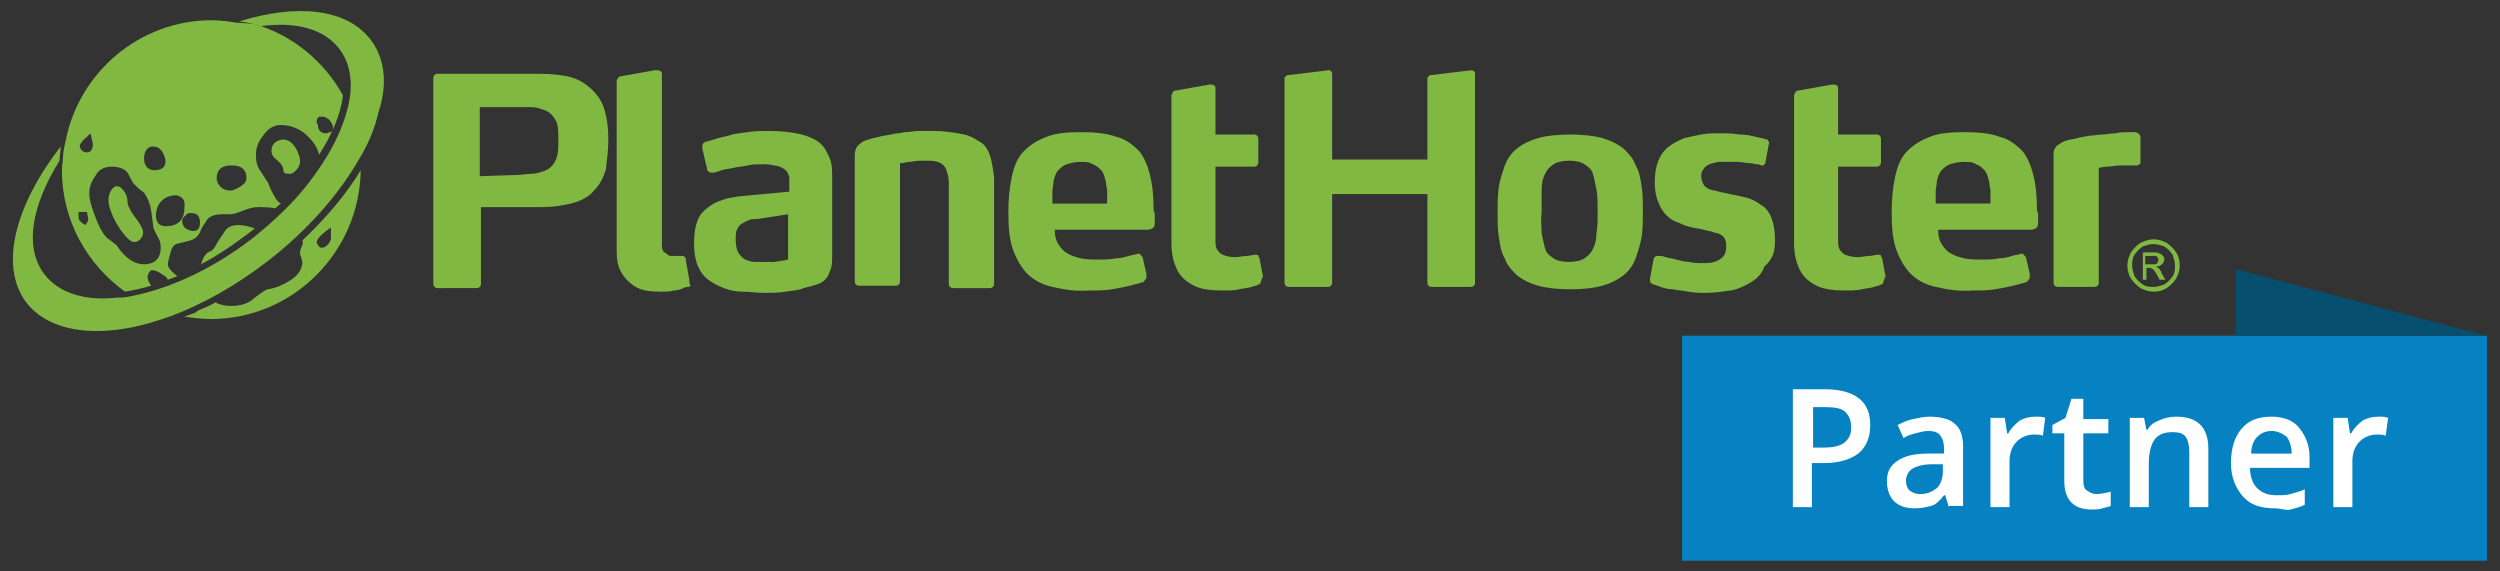
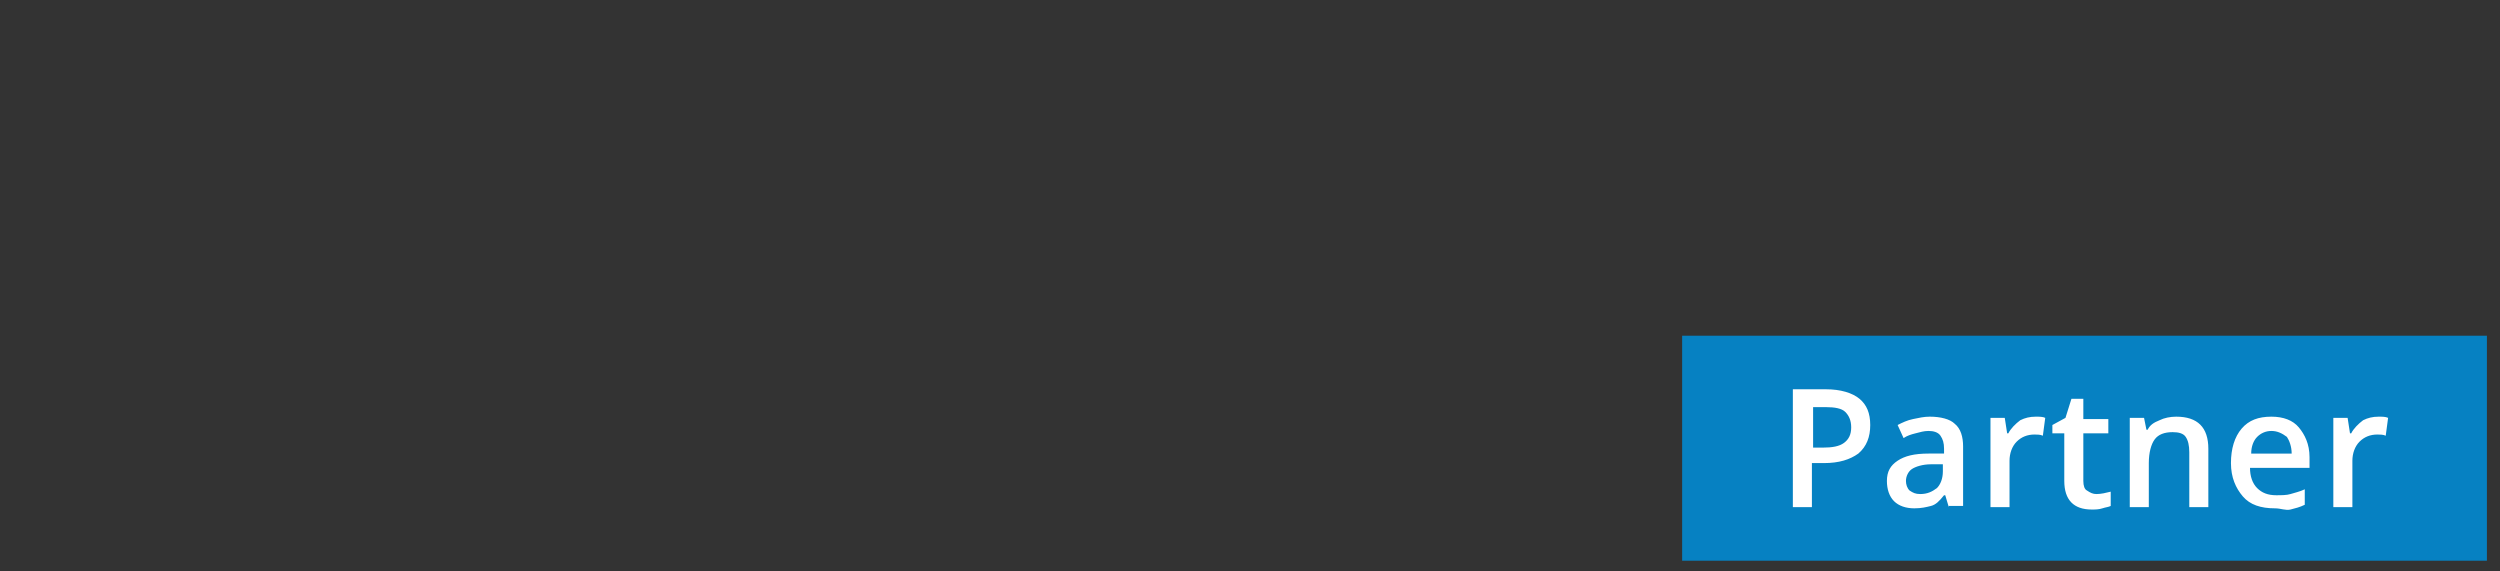
<svg xmlns="http://www.w3.org/2000/svg" id="Layer_1" viewBox="0 0 210 48">
  <rect x="0" y="0" width="210" height="48" fill="#333333" stroke="none" />
  <style>.st2{fill:#80b841}</style>
  <path fill="#0681c2" d="M141.3 28.2h67.6v18.9h-67.6z" />
-   <path fill="#074f6e" d="M187.8 22.6v5.6h21z" />
-   <path class="st2" d="M180.3 22.2h.5c.2 0 .4 0 .4-.1.1-.1.1-.2.1-.3 0-.1 0-.1-.1-.2 0-.1-.1-.1-.2-.1h-.8v.7zm-.3 1.3v-2.3h.8c.3 0 .5 0 .6.1.1 0 .2.1.3.2.1.1.1.2.1.3 0 .2-.1.3-.2.4-.1.1-.3.2-.5.2.1 0 .1.1.2.1.1.1.2.2.3.5l.3.5h-.5l-.2-.4c-.2-.3-.3-.5-.4-.5-.1-.1-.2-.1-.3-.1h-.2v1h-.3zm.9-3c-.3 0-.6.1-.9.2-.3.2-.5.4-.7.7-.2.3-.2.6-.2.9 0 .3.1.6.2.9.2.3.4.5.7.7.3.2.6.2.9.2.3 0 .6-.1.9-.2.3-.2.5-.4.7-.7.2-.3.2-.6.2-.9 0-.3-.1-.6-.2-.9-.2-.3-.4-.5-.7-.7-.3-.1-.6-.2-.9-.2zm0-.4c.4 0 .7.1 1.1.3.3.2.6.5.8.8.2.3.3.7.3 1.1 0 .4-.1.7-.3 1.1-.2.3-.5.6-.8.8-.3.2-.7.3-1.1.3-.4 0-.7-.1-1.1-.3-.3-.2-.6-.5-.8-.8-.2-.3-.3-.7-.3-1.1 0-.4.1-.7.3-1.1.2-.3.5-.6.8-.8.4-.2.8-.3 1.1-.3zm-134-8.4c0 .6 0 1-.1 1.4-.1.4-.3.7-.5.9-.2.2-.4.3-.7.4-.3.1-.6.2-1 .2s-.8.1-1.3.1l-3 .1V9h4.3c.4 0 .7.1 1 .2.3.1.5.2.7.4.2.2.4.5.5.8.1.4.1.8.1 1.3m4.2 0c0-.9-.1-1.7-.3-2.4-.2-.7-.5-1.2-1-1.7s-1.1-.9-1.8-1.1c-.7-.2-1.6-.3-2.6-.3h-8.6c-.1 0-.2 0-.3.1-.1.1-.1.2-.1.3v17.2c0 .1 0 .2.1.3.1.1.2.1.3.1H40c.1 0 .2 0 .3-.1.1-.1.1-.2.1-.3v-6.4h4.5c.7 0 1.4 0 2-.1.6-.1 1.2-.2 1.7-.4s1-.5 1.3-.9c.5-.5.8-1.1 1-1.8.1-.9.2-1.6.2-2.5zm6.8 11.8l-.3-1.7c0-.1 0-.2-.1-.2 0-.1-.1-.1-.2-.1h-.8c-.2 0-.3 0-.4-.1-.1-.1-.3-.2-.4-.3-.1-.2-.1-.4-.1-.7V6.3c0-.1 0-.3-.1-.3-.1-.1-.2-.1-.3-.1H55l-2.8.5c-.2 0-.3.1-.3.2-.1.1-.1.2-.1.4v14.1c0 .7.1 1.3.4 1.8.3.5.7.9 1.2 1.2.5.3 1.2.4 2 .4.5 0 .9 0 1.2-.1.3 0 .6-.1.8-.2.2-.1.3-.1.4-.1h.1l.1-.1c-.1-.2-.1-.3-.1-.5zm8.3-1.7c-.1 0-.3.1-.5.1s-.4.1-.7.1h-1.6c-.3 0-.5-.1-.8-.2-.2-.1-.4-.3-.6-.6-.1-.2-.2-.6-.2-1s0-.7.1-.9c.1-.2.2-.4.4-.5.2-.1.3-.2.6-.3.2-.1.4-.1.7-.1l2.6-.4v3.8zm3.7-.2v-6.7c0-.5 0-.9-.1-1.3s-.3-.7-.5-1.1c-.2-.3-.5-.6-.9-.8-.4-.2-.9-.4-1.5-.5-.6-.1-1.3-.2-2.2-.2-.7 0-1.3 0-1.9.1-.6.1-1.1.1-1.6.3-.5.1-.9.2-1.2.3-.3.1-.6.2-.7.2-.1 0-.1.1-.2.1-.1.1-.1.2-.1.3v.2l.4 1.7c0 .1 0 .1.1.2 0 0 .1.1.2.1h.2c.2 0 .4-.1.7-.2.3-.1.6-.1 1-.2s.8-.1 1.2-.2c.4-.1.8-.1 1.2-.1.4 0 .7 0 1 .1.3 0 .5.1.7.2.2.1.3.2.4.3.1.1.1.3.2.4v1.3l-4.3.4c-.4.1-.9.1-1.3.3-.4.1-.8.3-1.2.6-.4.3-.7.6-.9 1.1-.2.5-.3 1.1-.3 1.9 0 .8.1 1.4.3 1.9.2.5.5.9.9 1.2.4.3.8.5 1.3.7.5.2 1 .3 1.6.3.6 0 1.1.1 1.7.1.7 0 1.3 0 1.9-.1.6-.1 1.1-.1 1.5-.3.4-.1.8-.2 1.1-.3.3-.1.5-.2.7-.4.2-.2.3-.4.4-.7.2-.4.2-.8.2-1.2zm13.2-8.7c-.2-.5-.5-.9-1-1.1-.4-.3-.9-.5-1.6-.6-.6-.1-1.3-.2-2.1-.2h-1.2c-.4 0-.8.1-1.2.1-.4.1-.8.1-1.2.2-.4.1-.7.1-1 .2-.5.1-.8.2-1.1.3-.3.1-.5.3-.7.5-.1.2-.2.4-.2.7v10.6c0 .1 0 .2.1.3.1.1.2.1.3.1h3c.1 0 .2 0 .3-.1.1-.1.1-.2.1-.3v-9.9h.2c.1 0 .3-.1.6-.1.2 0 .5-.1.8-.1h.9c.4 0 .7.1.9.2.2.1.4.3.5.6.1.3.2.6.2 1.1v8.4c0 .1 0 .2.1.3.1.1.2.1.3.1h3c.1 0 .2 0 .3-.1.1-.1.1-.2.1-.3v-8.9c-.1-.8-.2-1.5-.4-2zm10.1 4.2h-4.8v-1c0-.3.1-.6.1-.9.1-.4.2-.7.4-.9.2-.2.4-.4.7-.5.3-.1.7-.2 1.2-.2.4 0 .7 0 1 .2.3.1.5.3.7.5.2.2.3.6.4 1 0 .3.1.5.1.8v1zm3.7.4c0-1.1-.1-2-.3-2.8-.2-.8-.5-1.5-.9-2-.5-.5-1.1-1-1.9-1.2-.8-.3-1.8-.4-3-.4s-2.2.1-2.9.4c-.8.3-1.4.7-1.9 1.2s-.8 1.2-1 2.1c-.2.9-.3 1.9-.3 3.1 0 1.2.1 2.3.4 3.1.3.8.7 1.5 1.2 2s1.2.9 2.1 1.1c.9.2 1.9.4 3.1.3.7 0 1.3 0 1.9-.1.6-.1 1.1-.2 1.5-.3.4-.1.8-.2 1.1-.3.1 0 .1-.1.2-.2s.1-.1.1-.3V23l-.3-1.3c0-.1-.1-.2-.2-.3-.1-.1-.1-.1-.2-.1-.2.1-.5.1-.8.2-.3.1-.7.2-1.1.2-.4.1-.9.1-1.4.1-.6 0-1.1 0-1.5-.1-.4-.1-.8-.2-1.1-.4-.4-.2-.6-.5-.8-.8-.2-.3-.3-.7-.3-1.2h7.8c.2 0 .4-.1.5-.2.1-.1.1-.3.1-.4v-.8c-.1-.1-.1-.3-.1-.4zm9.2 5.8l-.3-1.6c0-.1-.1-.1-.1-.2s-.1-.1-.2-.1h-.1c-.2 0-.4.1-.7.1-.3 0-.6.1-1 .1s-.7-.1-1-.2c-.2-.1-.4-.3-.5-.5-.1-.2-.1-.5-.1-.8V14h3.2c.1 0 .2 0 .3-.1.1-.1.1-.2.1-.3v-1.9c0-.1 0-.2-.1-.3-.1-.1-.2-.1-.3-.1h-3.2V7.5c0-.1 0-.3-.1-.3-.1-.1-.2-.1-.3-.1h-.1l-2.8.5c-.2 0-.3.1-.3.2-.1.1-.1.2-.1.4v12.2c0 1 .2 1.7.5 2.3.3.6.8 1 1.4 1.3.6.3 1.4.4 2.4.4.5 0 1 0 1.4-.1.4-.1.8-.1 1-.2.3-.1.5-.1.6-.2.1 0 .2-.1.2-.2s.1-.2.1-.3v-.1zm17.8.5V6.2c0-.1 0-.2-.1-.2-.1-.1-.1-.1-.2-.1l-3.3.4c-.1 0-.2 0-.3.1-.1.1-.1.1-.1.2v6.8h-8V6.2c0-.1 0-.2-.1-.2 0-.1-.1-.1-.2-.1l-3.3.4c-.1 0-.2 0-.3.1-.1.1-.1.1-.1.2v17.1c0 .1 0 .2.1.3.1.1.2.1.3.1h3.2c.1 0 .2 0 .3-.1.1-.1.1-.2.1-.3v-7.4h8v7.4c0 .1 0 .2.1.3.1.1.2.1.3.1h3.2c.1 0 .2 0 .3-.1 0 0 .1-.1.1-.2m10.3-6c0 .7 0 1.3-.1 1.8 0 .5-.1 1-.3 1.3-.1.3-.4.6-.7.8-.3.2-.8.3-1.3.3-.6 0-1-.1-1.3-.3-.3-.2-.6-.4-.7-.8-.1-.3-.2-.8-.3-1.3 0-.5-.1-1.1 0-1.8v-1.9c0-.5.1-1 .3-1.3.1-.3.4-.6.7-.8.3-.2.8-.3 1.3-.3.6 0 1 .1 1.3.3.3.2.6.4.7.8.1.3.2.8.3 1.3.1.5.1 1.1.1 1.9m3.8 0c0-.8 0-1.5-.1-2.1-.1-.7-.2-1.3-.5-1.8-.2-.6-.6-1-1-1.4-.5-.4-1.1-.7-1.8-.9-.7-.2-1.7-.3-2.7-.3-1.1 0-2 .1-2.7.3-.7.2-1.3.5-1.8.9s-.8.9-1 1.4c-.2.6-.4 1.2-.5 1.8-.1.7-.1 1.4-.1 2.1 0 .7 0 1.5.1 2.1.1.7.2 1.3.5 1.8.2.6.6 1 1 1.4.5.4 1.1.7 1.8.9.7.2 1.7.3 2.7.3 1.1 0 2-.1 2.7-.3.7-.2 1.3-.5 1.8-.9s.8-.9 1-1.4c.2-.6.4-1.2.5-1.8.1-.7.1-1.4.1-2.1zm11.1 2.4c0-.8-.1-1.4-.3-1.9-.2-.5-.5-.9-.9-1.1-.4-.3-.8-.5-1.2-.6-.4-.1-.9-.2-1.4-.3-.3-.1-.6-.1-.9-.2-.3-.1-.5-.1-.8-.2-.2-.1-.4-.2-.5-.4-.1-.2-.2-.4-.2-.7 0-.3.1-.5.2-.6.1-.2.3-.3.5-.4.2-.1.4-.1.7-.2h1.7c.3 0 .6.1.9.1.3 0 .5.1.7.1.2 0 .3.1.4.1.1 0 .2 0 .2-.1.1 0 .1-.1.1-.2l.3-1.6c0-.1 0-.1-.1-.2 0-.1-.1-.1-.2-.1-.2-.1-.4-.1-.8-.2s-.8-.2-1.4-.2c-.5-.1-1.1-.1-1.8-.1-.4 0-.9 0-1.4.1-.5.1-1 .2-1.4.3-.5.2-.9.4-1.3.7-.4.3-.7.7-.9 1.2-.2.5-.3 1.1-.3 1.8s.1 1.2.3 1.7c.2.5.4.8.7 1.1.3.3.6.5 1 .6.4.2.7.3 1.1.4.4.1.7.1 1 .2.3.1.6.1.8.2.3.1.5.1.6.2.2.1.3.2.4.4.1.2.1.4.1.7 0 .3-.1.6-.3.8-.2.2-.4.3-.7.4-.3.1-.6.1-1 .1s-.8 0-1.1-.1c-.4 0-.7-.1-1.1-.2-.3-.1-.6-.1-.9-.2-.2-.1-.4-.1-.5-.1h-.2c-.1 0-.1 0-.2.1 0 0-.1.1-.1.2l-.3 1.6v.1c0 .1 0 .2.1.3.1 0 .1.1.2.1s.3.1.6.2.6.2 1 .2c.4.1.9.1 1.3.2.5.1 1 .1 1.5.1.7 0 1.4-.1 2.1-.2.6-.1 1.2-.4 1.7-.7.5-.3.9-.7 1.1-1.3.8-.7.9-1.4.9-2.2m9.3 3.1l-.3-1.6c0-.1-.1-.1-.1-.2s-.1-.1-.2-.1h-.1c-.2 0-.4.1-.7.1-.3 0-.6.1-1 .1s-.7-.1-1-.2c-.2-.1-.4-.3-.5-.5-.1-.2-.1-.5-.1-.8V14h3.2c.1 0 .2 0 .3-.1.1-.1.1-.2.1-.3v-1.9c0-.1 0-.2-.1-.3-.1-.1-.2-.1-.3-.1h-3.2V7.5c0-.1 0-.3-.1-.3-.1-.1-.2-.1-.3-.1h-.1l-2.8.5c-.2 0-.3.1-.3.2-.1.1-.1.2-.1.4v12.2c0 1 .2 1.7.5 2.3.3.6.8 1 1.4 1.3.6.3 1.4.4 2.4.4.5 0 1 0 1.4-.1.4-.1.8-.1 1-.2.3-.1.5-.1.6-.2.1 0 .2-.1.2-.2s.1-.2.1-.3v-.1zm9-6.2h-4.8v-1c0-.3.1-.6.1-.9.1-.4.2-.7.4-.9.2-.2.4-.4.7-.5.3-.1.7-.2 1.2-.2.4 0 .7 0 1 .2.3.1.5.3.7.5.2.2.3.6.4 1 0 .3.1.5.1.8v1zm3.7.4c0-1.1-.1-2-.3-2.8-.2-.8-.5-1.5-.9-2-.5-.5-1.1-1-1.9-1.2-.8-.3-1.8-.4-3-.4s-2.2.1-2.9.4c-.8.3-1.4.7-1.9 1.2s-.8 1.2-1 2.1c-.2.9-.3 1.9-.3 3.1 0 1.2.1 2.3.4 3.1.3.8.7 1.5 1.2 2s1.2.9 2.1 1.1c.9.2 1.9.4 3.1.3.7 0 1.3 0 1.9-.1.6-.1 1.1-.2 1.5-.3.4-.1.8-.2 1.1-.3.1 0 .1-.1.2-.2s.1-.1.1-.3V23l-.3-1.3c0-.1-.1-.2-.2-.3-.1-.1-.1-.1-.2-.1-.2.1-.5.1-.8.2-.3.1-.7.2-1.1.2-.4.1-.9.1-1.4.1-.6 0-1.1 0-1.5-.1-.4-.1-.8-.2-1.1-.4-.4-.2-.6-.5-.8-.8-.2-.3-.3-.7-.3-1.2h7.8c.2 0 .4-.1.5-.2.1-.1.1-.3.1-.4v-.8c-.1-.1-.1-.3-.1-.4zm8.7-4.1v-1.8c0-.1 0-.2-.1-.3 0-.1-.1-.1-.1-.1-.1 0-.1-.1-.2-.1h-.5c-.4 0-.8 0-1.2.1-.4 0-.8.1-1.1.1-.4 0-.7.1-1.1.1-.4.1-.7.1-1 .2-.3.1-.6.1-.9.2-.3.1-.5.2-.6.3-.2.1-.3.2-.4.4-.1.1-.1.3-.1.6v10.6c0 .1 0 .2.1.3.1.1.2.1.3.1h3c.1 0 .2 0 .3-.1.1-.1.1-.2.1-.3v-9.6c.1 0 .4-.1.7-.1.3 0 .7-.1 1.1-.1h1.3c.1 0 .2 0 .3-.1.1 0 .1-.1.1-.2v-.2M19.8 1.9c-.6-.1-1.3-.2-2-.2-6.1 0-11.2 4.4-12.3 10.2-.1.4-.2 1-.2 1.2 0 .4-.1.8-.1 1.2 0 4.2 2.1 7.9 5.3 10.2.7-.1 1.5-.3 2.2-.5-.2-.3-.3-.5-.3-.7 0-.1 0-.3.2-.5l.1-.1h.1c.2 0 .5.1.9.4.2.1.3.2.4.4.3-.1.5-.2.8-.3-.5-.4-.8-.7-.8-1 0-.2.1-.5.2-.9.1-.5.3-.7.5-.8l1.2-.3c.3-.1.6-.3.8-.7.1-.3.3-.6.5-.9.2-.4.7-.6 1.3-.6h.7c.3 0 .6-.1 1.1-.3.5-.2.9-.3 1.2-.3.6 0 1.1 0 1.5.1.2-.1.3-.3.5-.4-.2-.1-.4-.3-.6-.7-.1-.2-.3-.5-.5-1.1-.1-.1-.2-.3-.6-.9-.3-.4-.4-.8-.4-1.4 0-.6.2-1.1.6-1.6.4-.6.9-.9 1.5-.9.9 0 1.8.4 2.4 1.1.4.4.7.9.8 1.4 1.1-1.7 1.8-3.4 2-4.9V8c-1.6-2.9-4.3-5.1-7.5-6l-1.5-.1zm6.8 8.5c0-.2 0-.4.1-.5l.1-.1h.3c.2 0 .3.1.5.2.2.2.2.3.3.4.1.3.1.5 0 .6-.1.1-.1.1-.2.1-.2.1-.3.1-.4.1-.1 0-.6-.1-.6-.7v-.1zm-8 3.7c.3-.2.6-.2.9-.2 1.1 0 1.2.7 1.2 1 0 .3-.1.5-.4.7-.3.2-.5.3-.8.4h-.2c-.8 0-1.1-.7-1.1-1 0-.4.1-.7.4-.9zm-2.5 3.8c.5 0 .7.3.7.8 0 .7-.4.7-.6.7-.2 0-.4-.1-.6-.2-.2-.2-.3-.4-.3-.6 0-.1 0-.3.3-.5.1-.2.3-.2.5-.2zm-.6-.8v.2c0 .6-.1 1-.4 1.3-.3.3-.7.4-1.2.4s-.8-.3-.8-.9c0-1 .7-1.7 1.7-1.7.5.1.7.4.7.7zm-2.7-4.8c.3 0 .6.1.8.4.2.3.3.6.3.9 0 .2-.1.7-.9.7-.6 0-.9-.4-.9-1 0-.8.5-1 .7-1zM9.4 14c.6 0 1.1.2 1.3.5.2.3.3.6.5.9.3.3.6.6.8.7l.1.1c.3.4.5.9.6 1.5l.2 1.5.3.6c.2.3.3.6.3 1 0 .9-.5 1.4-1.4 1.4-.8 0-1.6-.5-2.3-1.6-.3-.2-.6-.5-.8-.6-.4-.4-.7-1-1-1.8-.3-.8-.5-1.4-.5-2 0-.5.2-1 .5-1.4.3-.6.8-.8 1.4-.8zm-2.1-2.5l.3-.3.1.4c0 .2.1.3.1.5 0 .6-.3.7-.5.7-.3 0-.6-.2-.6-.6.1-.2.3-.5.6-.7zm-.8 6.3h.8l.1.5c0 .2 0 .3-.1.4l-.1.2-.2-.1c-.1-.1-.4-.2-.4-.6v-.4zm18.8 3c-.1.3-.1.4-.1.5 0 0 0 .1.1.3 0 .2.1.3.1.4 0 .6-.4 1.2-1.1 1.6-.5.3-1.1.6-1.8.7-.1 0-.3.1-1.1.7-.5.5-1.2.7-2 .7-.5 0-.8-.1-1.1-.2-.1 0-.1-.1-.2-.1-.5.3-1 .5-1.5.7-.1.1-.2.2-.3.2-.3.1-.5.2-.8.3.7.1 1.5.2 2.2.2 6.9 0 12.5-5.6 12.6-12.5-1.2 2-2.9 4-4.9 5.9.1.2 0 .4-.1.6zm2.1-1.4l.4-.3v.9c0 .3-.4.8-.7.8h-.2l-.1-.1c-.1-.1-.2-.3-.2-.4.1-.3.3-.5.8-.9z" />
-   <path class="st2" d="M24.4 14.6c.2 0 .9-.5.8-1.2-.1-.7-.8-2.2-2-1.5-.4.2-.6 1-.1 1.4.5.4.7.7.7 1 0 .3.3.3.6.3zm-3 4.6c-.5-.2-1-.3-1.4-.3-.5 0-.9.2-1.1.5l-.6.9c-.2.4-.4.7-.6.8-.4.1-.7.6-.8 1.1 1.3-.7 2.5-1.5 3.7-2.4.3-.2.5-.4.8-.6zm-10.3 1.1c.5.2 1.2-.5.8-1.2-.3-.7-1.2-1.4-1.2-2.3 0-.5-.6-1.4-1.1-1.1-.4.3-.7 1-.3 2 .3 1 1.3 2.4 1.8 2.6z" />
-   <path class="st2" d="M31.1 3.3c-2-2.6-6.2-3-11-1.5.7.1 1.3.2 1.8.4 2.9-.4 5.3.2 6.6 1.9 1 1.3 1.2 3.1.7 5-.6 2.4-2.1 5-4.3 7.5-1.1 1.2-2.4 2.4-3.8 3.5-3.4 2.6-7 4.2-10.2 4.8-.4.1-.7.1-1.1.1-2.7.3-4.9-.4-6.1-2-1.7-2.3-1-5.8 1.3-9.5 0-.4.1-.8.1-1.2-3.8 4.9-5.2 10-2.9 13.1 1.6 2.1 4.7 2.8 8.3 2.2 1.3-.2 2.6-.6 4-1.1 2.6-1 5.3-2.5 7.9-4.5 3.4-2.6 6.1-5.7 7.8-8.7.8-1.3 1.3-2.6 1.6-3.9.8-2.4.5-4.6-.7-6.1z" />
  <path d="M157.1 35.7c0 1-.3 1.8-1 2.4-.7.5-1.6.8-2.9.8h-1v3.7h-1.6v-9.9h2.8c1.2 0 2.2.3 2.8.8.6.5.9 1.2.9 2.2zm-4.9 1.9h.9c.8 0 1.4-.1 1.8-.4s.6-.7.6-1.3c0-.6-.2-1-.5-1.3-.3-.3-.9-.4-1.6-.4h-1.1v3.4zm11.5 5l-.3-1h-.1c-.4.5-.7.8-1.1.9s-.8.2-1.4.2c-.7 0-1.3-.2-1.7-.6-.4-.4-.6-1-.6-1.7 0-.8.3-1.3.9-1.7.6-.4 1.4-.6 2.6-.6h1.3v-.4c0-.5-.1-.8-.3-1.1s-.6-.4-1-.4-.7.1-1.1.2-.7.2-1 .4l-.5-1.1c.4-.2.8-.4 1.3-.5.5-.1.9-.2 1.4-.2.9 0 1.7.2 2.1.6.5.4.7 1.1.7 1.9v5h-1.2zm-2.4-1.1c.6 0 1-.2 1.4-.5.3-.3.5-.8.5-1.4V39h-1c-.7 0-1.3.2-1.6.4s-.5.6-.5 1c0 .3.1.6.3.8.3.2.5.3.9.3zM171 35c.3 0 .6 0 .8.1l-.2 1.5c-.2-.1-.5-.1-.7-.1-.6 0-1.1.2-1.5.6-.4.4-.6 1-.6 1.6v3.9h-1.6v-7.5h1.2l.2 1.3h.1c.2-.4.6-.8 1-1.1.4-.2.8-.3 1.3-.3zm5.1 6.5c.4 0 .8-.1 1.2-.2v1.2c-.2.1-.4.1-.7.2s-.6.1-.9.1c-1.5 0-2.3-.8-2.3-2.4v-4h-1v-.7l1.1-.6.5-1.6h1v1.7h2.1v1.2H175v4c0 .4.1.7.3.8.3.2.5.3.8.3zm9.4 1.1h-1.6V38c0-.6-.1-1-.3-1.3-.2-.3-.6-.4-1.1-.4-.7 0-1.2.2-1.5.6-.3.4-.5 1.1-.5 2v3.7h-1.6v-7.5h1.2l.2 1h.1c.2-.4.5-.6 1-.8.4-.2.9-.3 1.4-.3 1.8 0 2.7.9 2.7 2.7v4.9zm5.6.1c-1.2 0-2.1-.3-2.7-1s-1-1.6-1-2.8c0-1.2.3-2.2.9-2.9.6-.7 1.4-1 2.5-1 1 0 1.8.3 2.3.9s.9 1.4.9 2.5v.9h-5c0 .7.2 1.3.6 1.7.4.4.9.6 1.6.6.4 0 .9 0 1.2-.1s.8-.2 1.2-.4v1.3c-.4.2-.8.3-1.2.4s-.8-.1-1.3-.1zm-.3-6.5c-.5 0-.9.2-1.2.5s-.5.8-.5 1.4h3.4c0-.6-.2-1.1-.4-1.4-.4-.3-.8-.5-1.3-.5zm9-1.2c.3 0 .6 0 .8.1l-.2 1.5c-.2-.1-.5-.1-.7-.1-.6 0-1.1.2-1.5.6-.4.4-.6 1-.6 1.6v3.9H196v-7.5h1.2l.2 1.3h.1c.2-.4.6-.8 1-1.1.4-.2.8-.3 1.3-.3z" fill="#fff" />
</svg>